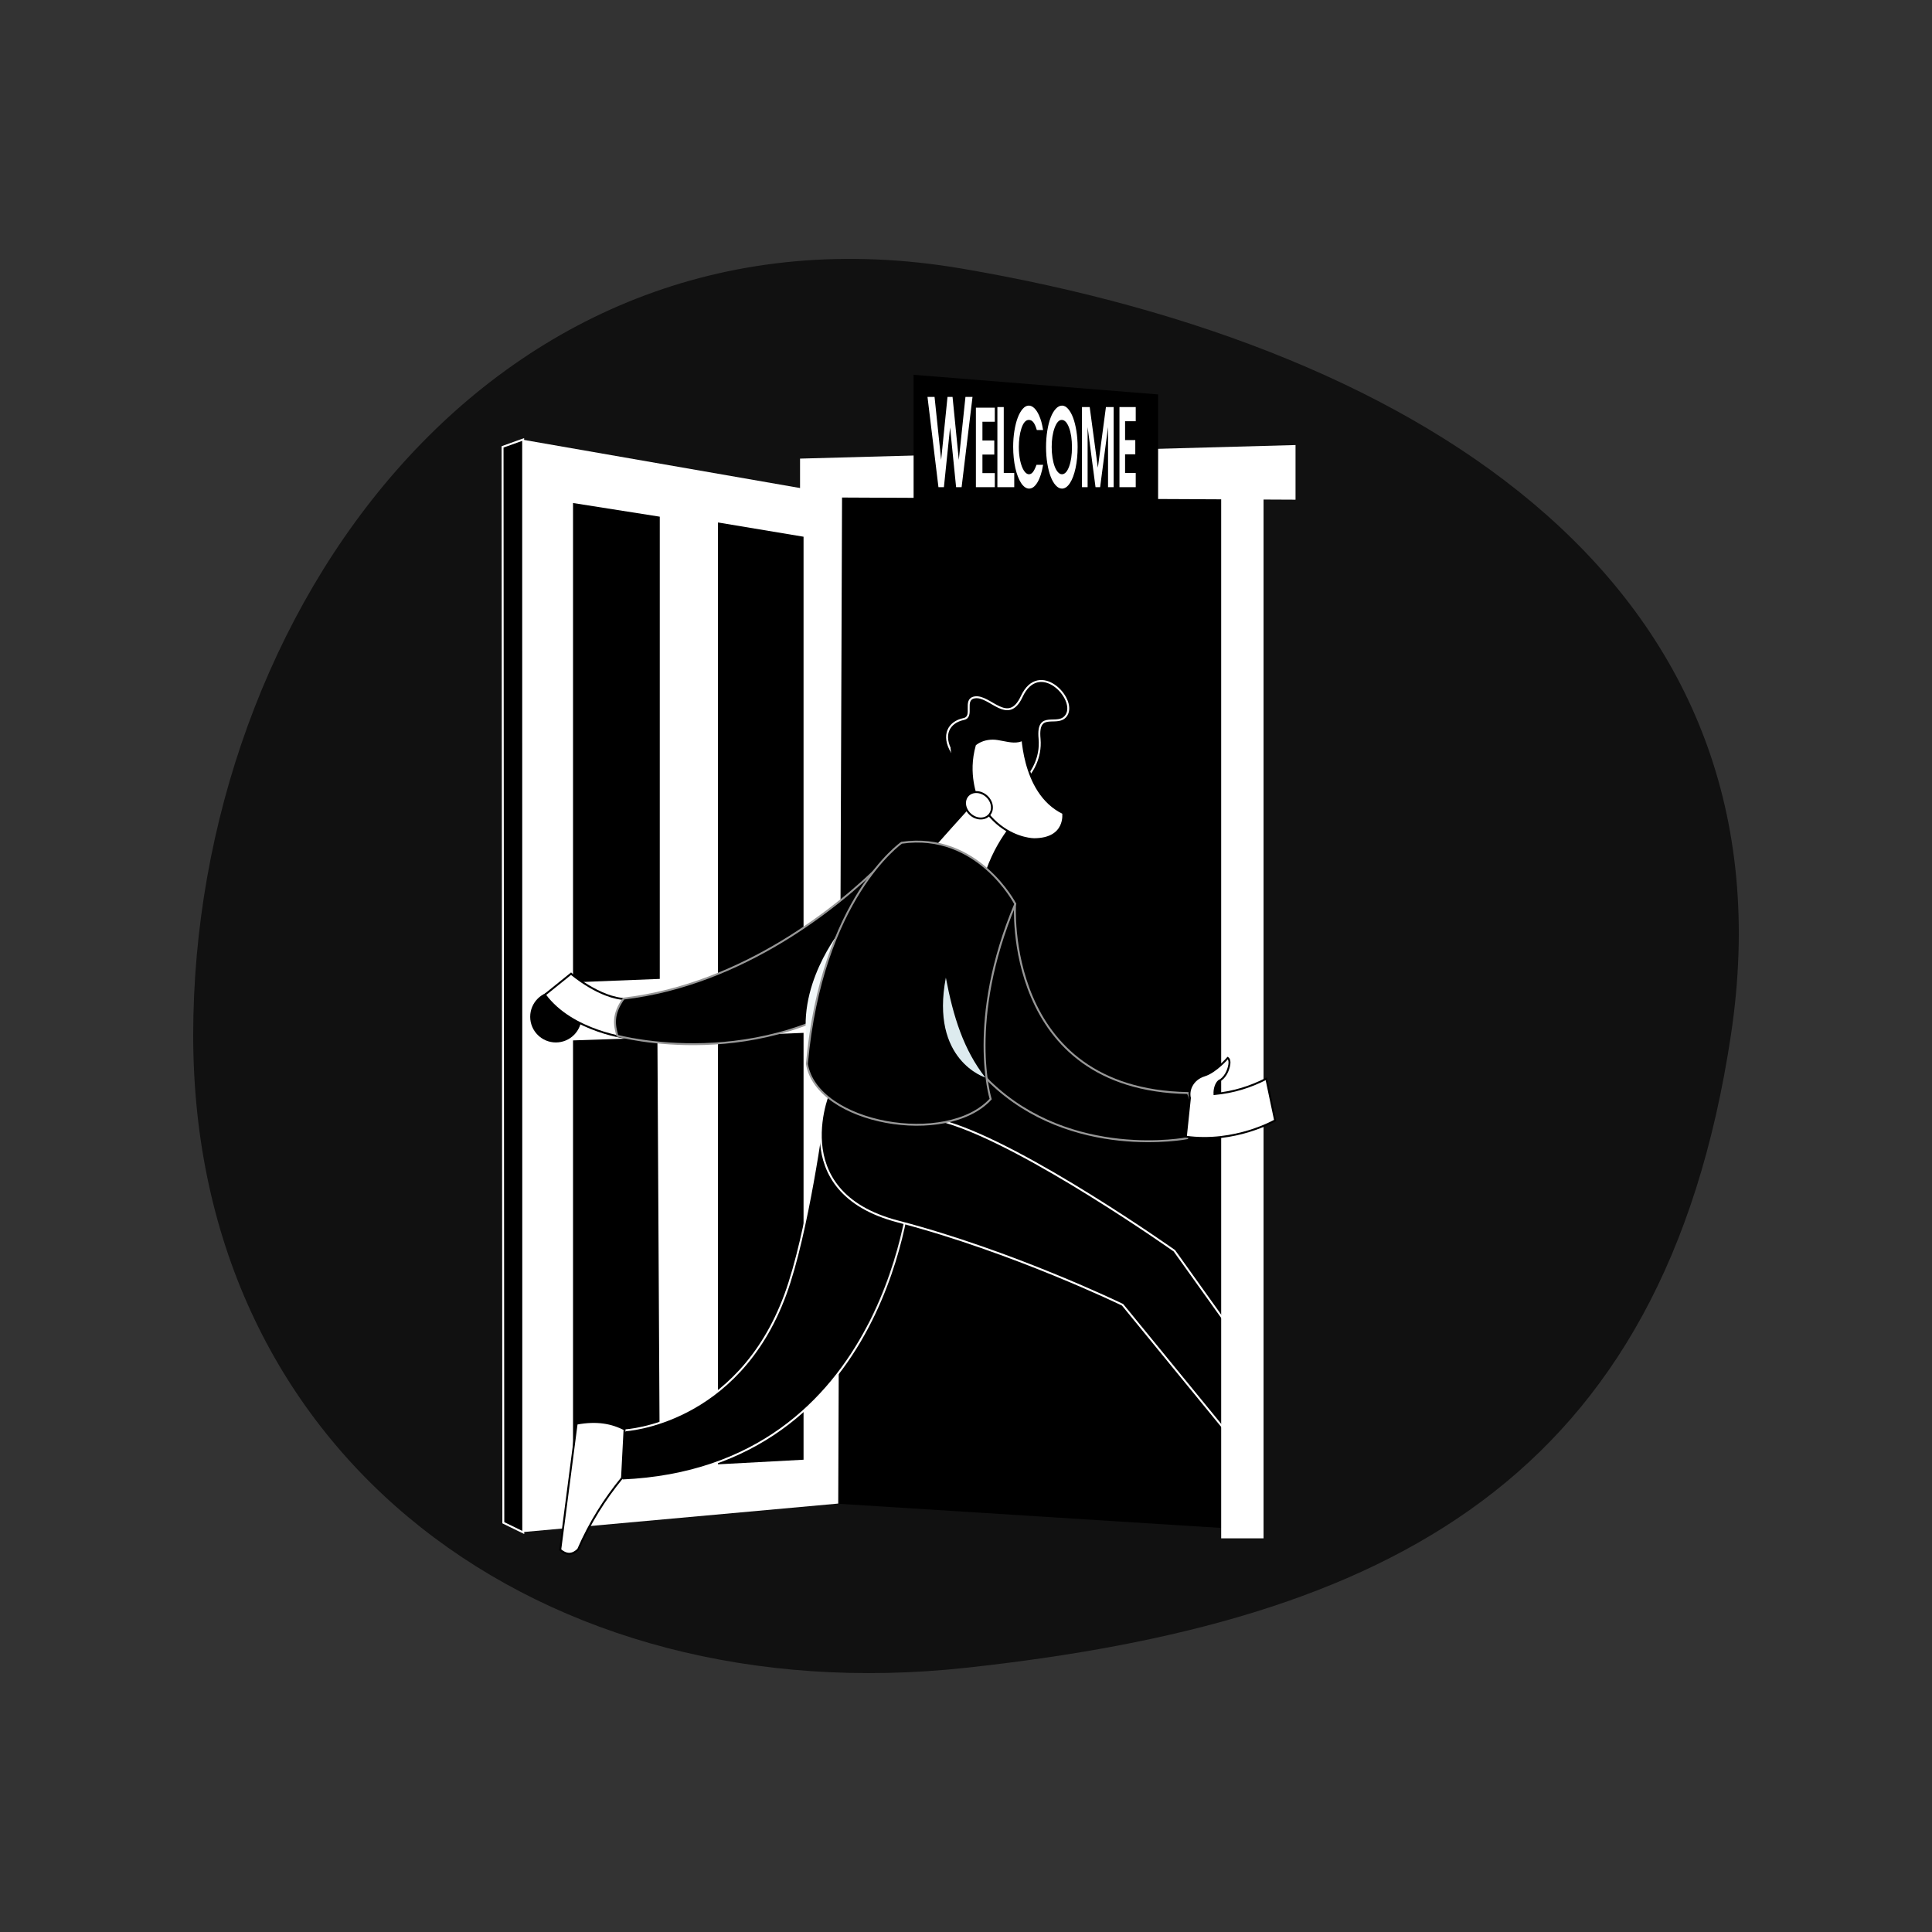
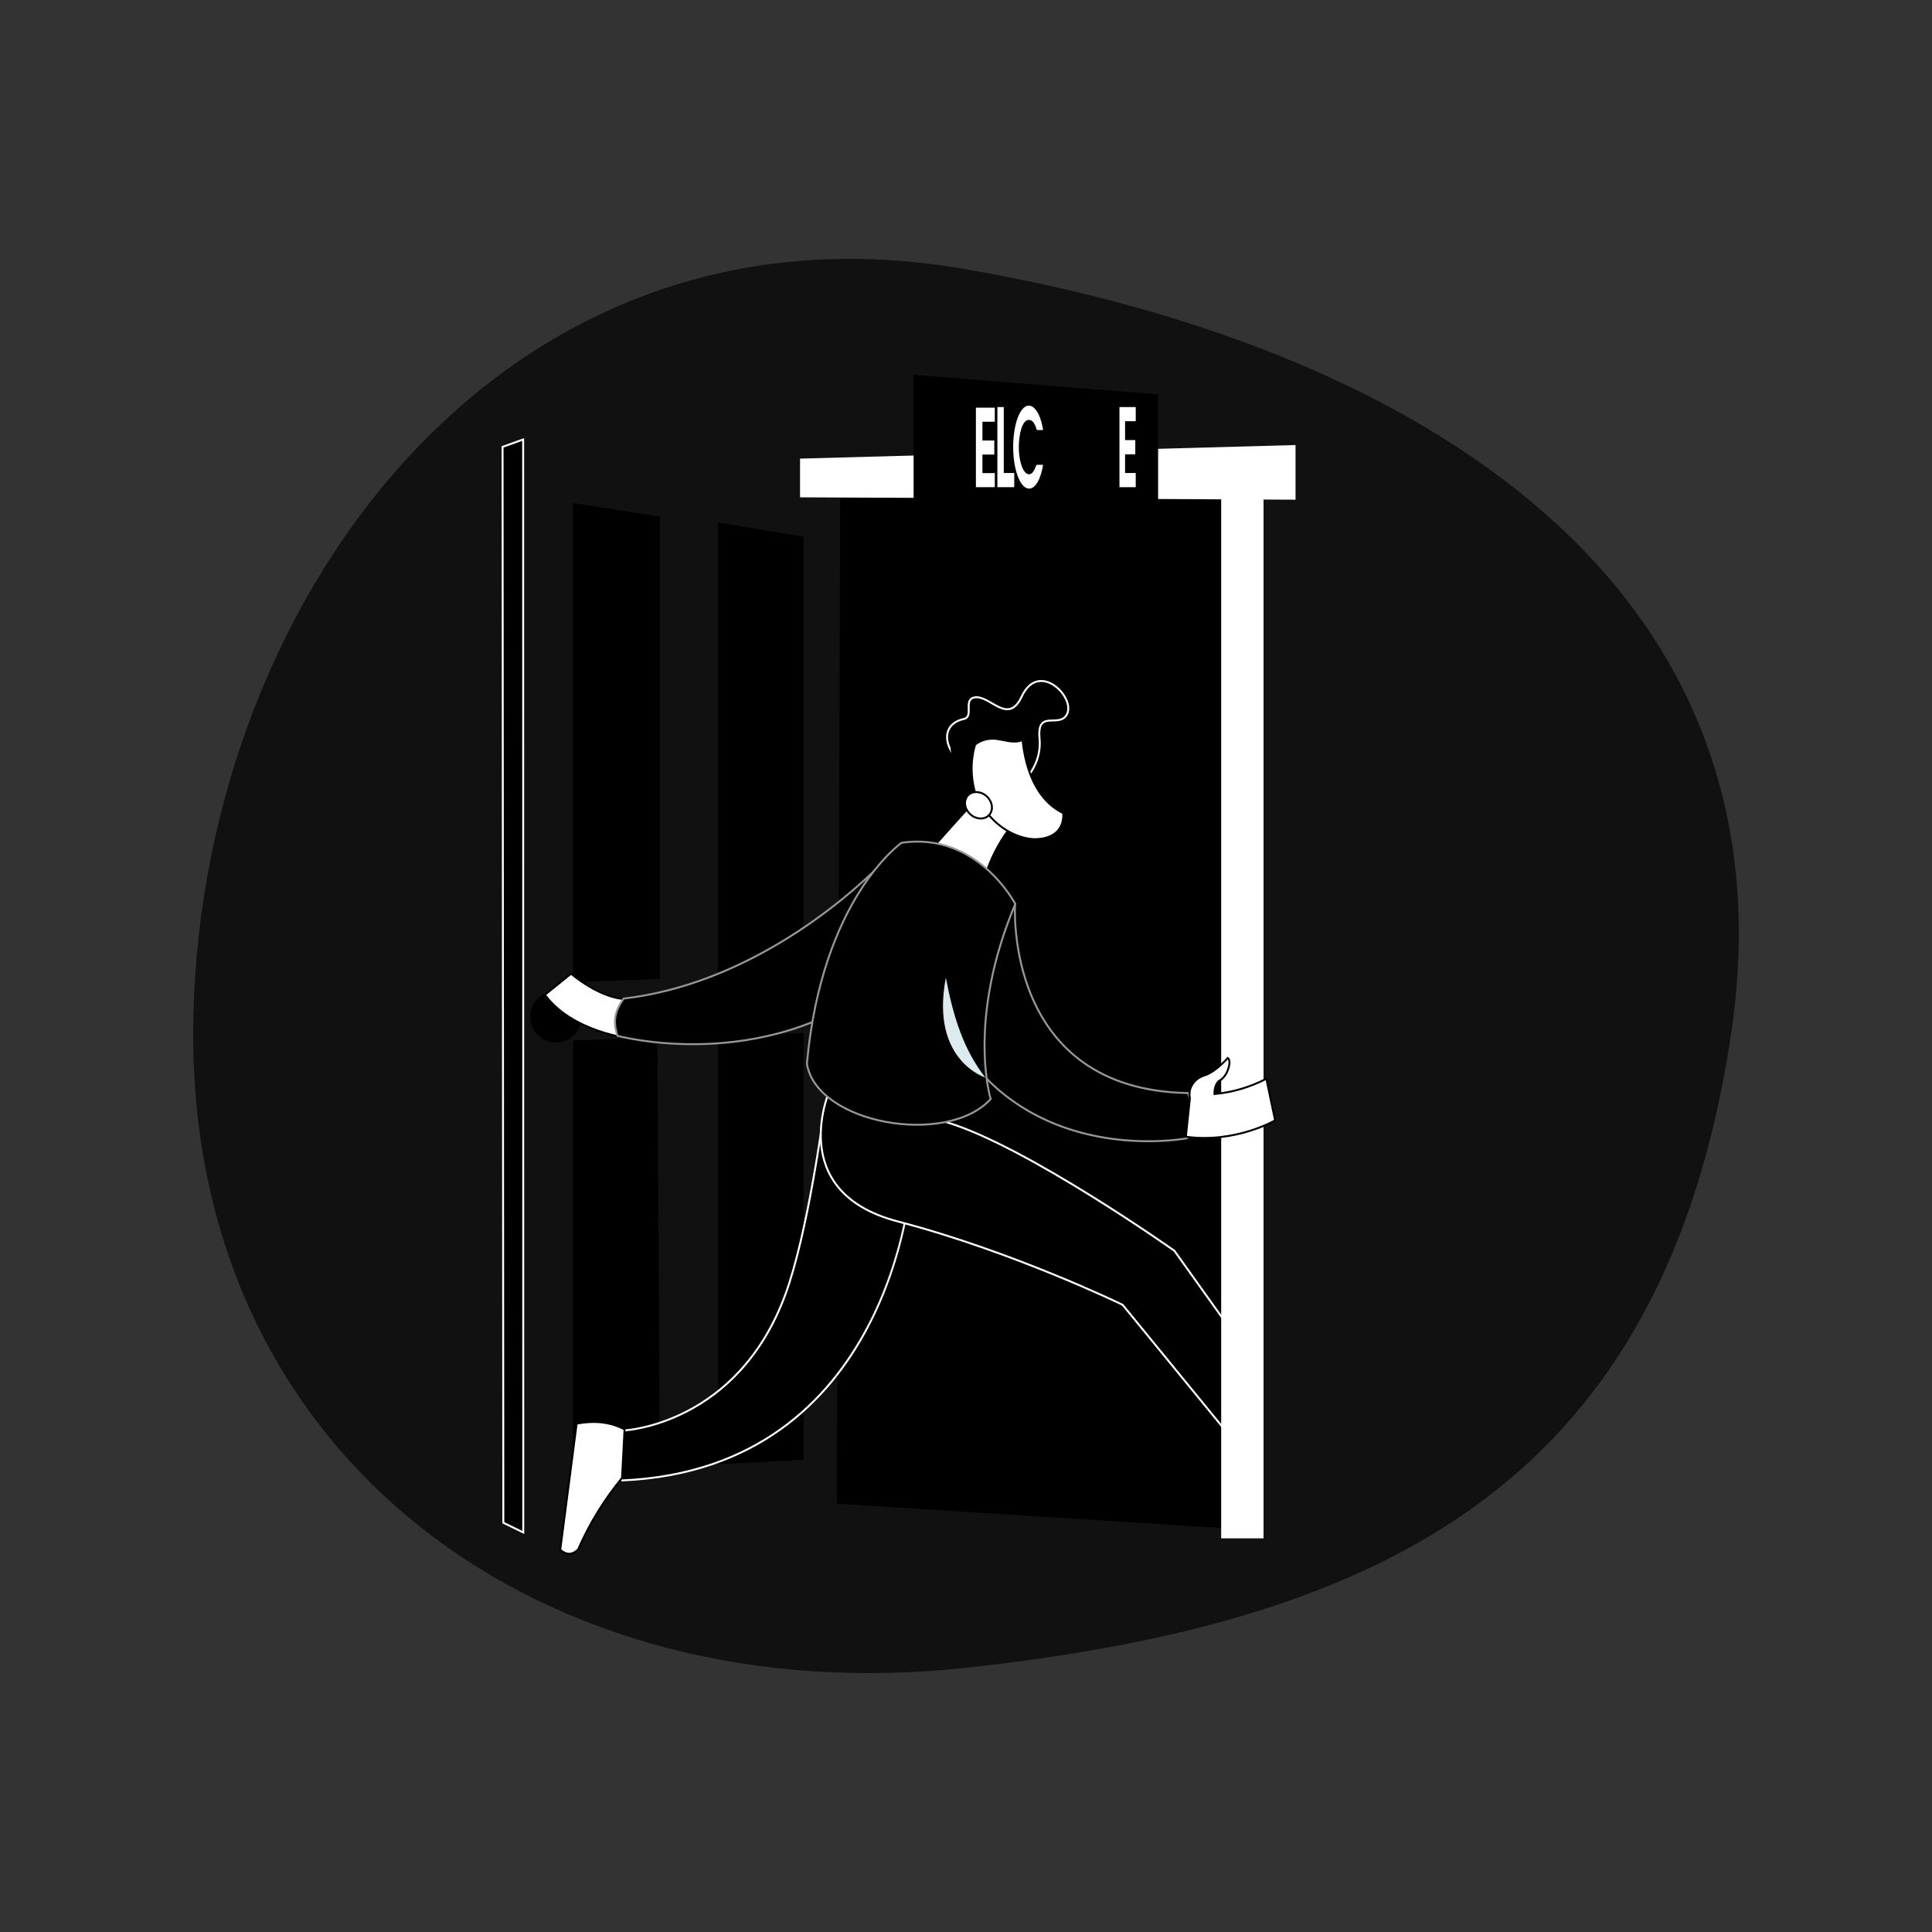
<svg xmlns="http://www.w3.org/2000/svg" width="1000px" height="1000px" viewBox="0 0 1000 1000" version="1.1">
  <rect x="0" y="0" width="1000" height="1000" fill="#333333" stroke="none" />
  <title>5. Illustrations /3. Scenes/ Login</title>
  <desc>Created with Sketch.</desc>
  <g id="5.-Illustrations-/3.-Scenes/-Login" stroke="none" stroke-width="1" fill="none" fill-rule="evenodd">
    <g id="Group" transform="translate(500, 500) scale(-1, 1) translate(-500, -500) translate(100, 134)">
      <path d="M400,729.245 C618.832,753.032 800,621.003 800,401.851 C800,182.699 643.438,-36.198 402.048,5.041 C160.658,46.281 -30.683,171.45 4.096,401.851 C38.875,632.252 181.168,705.459 400,729.245 Z" id="Oval" fill="#111111" />
      <polygon id="Shape" fill="#000000" points="465.132 123.386 267.097 122.473 264.556 657.078 466.826 644.293" />
      <g id="Door" transform="translate(464.155, 93.481)">
-         <polygon id="Shape" fill="#FFFFFF" points="4.63273864e-12 28.918 1.974 550.761 165.188 565.524 165.188 0.132" />
        <path d="M19.929,307.125 L64.215,308.894 L64.215,530.449 L19.929,528.068 L19.929,307.125 Z M95.566,309.565 L139.243,311.029 L139.243,535.939 L94.346,532.947 L95.566,309.565 Z M19.929,50.323 L64.215,42.942 L64.215,279.137 L19.929,277.366 L19.929,50.323 Z M94.346,39.954 L139.243,32.878 L139.243,280.967 L94.346,279.196 L94.346,39.954 Z" id="Combined-Shape" fill="#000000" />
        <polygon id="Shape" stroke="#FFFFFF" fill="#000000" points="175.327 560.685 175.72 3.825 165.061 1.30739863e-12 165.004 565.718" />
        <path d="M148.131,285.519 C155.464,285.519 161.417,291.472 161.417,298.805 C161.417,306.138 155.464,312.091 148.131,312.091 C140.798,312.091 134.845,306.138 134.845,298.805 C134.845,291.472 140.798,285.519 148.131,285.519 Z" id="Shape" fill="#000000" />
      </g>
      <path d="M428.583,478.531 C428.583,478.531 438.606,626.268 578.037,632.271 C581.603,623.99 581.014,615.943 576.496,606.336 C576.496,606.336 518.256,603.362 493.499,536.029 C481.839,504.315 473.799,443.244 473.799,443.244 C473.799,443.244 433.456,432.044 428.583,478.531 Z" id="Shape" stroke="#FFFFFF" fill="#000000" />
      <path d="M430.244,491.146 L463.124,483.25 C444.599,508.647 451.603,552.28 451.603,552.28 C451.112,552.02 450.629,551.755 450.153,551.483 C437.991,527.907 432.576,504.834 430.244,491.146 Z" id="Shape" fill="#000000" opacity="0.091" />
      <path d="M470.098,429.04 C470.098,429.04 494.783,482.714 435.221,498.244 C375.855,513.723 318.961,541.352 318.961,541.352 L256.723,617.455 C244.672,616.43 251.573,581.979 249.191,573.506 L292.142,513.397 C292.142,513.397 368.833,459.145 410.027,446.872 L470.098,429.04 Z" id="Shape" stroke="#FFFFFF" fill="#000000" />
      <path d="M576.733,605.808 L578.04,630.973 C586.972,641.881 594.689,654.054 600.736,667.967 C603.457,670.65 606.479,671.234 610.025,668.158 L601.526,602.876 C590.799,600.86 583.119,602.548 576.733,605.808 Z" id="Shape" stroke="#000000" fill="#FFFFFF" />
      <polygon id="Path" fill="#FFFFFF" points="267.918 124.452 267.918 662.248 245.99 662.248 245.99 124.556 229.436 124.635 229.436 96.351 485.899 103.378 485.899 123.415" />
      <g id="Welcome" transform="translate(363.623, 97.5) scale(-1, 1) translate(-363.623, -97.5) translate(300.123, 60)">
        <polygon id="Shape" fill="#000000" points="126.561 10.158 7.531753e-13 -1.02318154e-12 7.531753e-13 74.115 126.561 67.344" />
        <path d="M67.03,28.579 L63.776,28.579 C63.244,26.751 62.653,25.422 62.004,24.59 C61.354,23.758 60.573,23.343 59.661,23.343 C58.024,23.343 56.721,24.86 55.754,27.894 C55.353,29.118 55.037,30.571 54.806,32.253 C54.574,33.934 54.459,35.625 54.459,37.325 C54.459,39.865 54.694,42.223 55.163,44.398 C55.633,46.573 56.272,48.296 57.081,49.566 C57.889,50.836 58.77,51.472 59.724,51.472 C60.477,51.472 61.152,51.097 61.75,50.348 C62.347,49.598 62.968,48.346 63.61,46.591 C63.61,46.591 64.75,46.591 67.03,46.591 C66.415,50.375 65.457,53.372 64.154,55.584 C62.852,57.796 61.396,58.901 59.786,58.901 C59.033,58.901 58.299,58.645 57.583,58.134 C56.868,57.622 56.21,56.9 55.609,55.968 C55.008,55.036 54.453,53.907 53.946,52.582 C53.438,51.257 53.008,49.804 52.655,48.223 C52.303,46.642 52.028,44.915 51.831,43.041 C51.634,41.168 51.536,39.244 51.536,37.27 C51.536,34.382 51.75,31.622 52.178,28.99 C52.607,26.358 53.18,24.092 53.899,22.191 C54.618,20.29 55.474,18.773 56.469,17.64 C57.464,16.507 58.508,15.94 59.599,15.94 C60.587,15.94 61.539,16.374 62.455,17.243 C63.37,18.111 64.194,19.358 64.926,20.985 C65.424,22.118 65.825,23.233 66.129,24.33 C66.433,25.426 66.733,26.843 67.03,28.579 Z" id="Shape" fill="#FFFFFF" />
-         <path d="M76.845,15.94 C77.937,15.94 78.98,16.507 79.975,17.64 C80.97,18.773 81.827,20.295 82.545,22.205 C83.264,24.115 83.836,26.395 84.261,29.045 C84.686,31.695 84.898,34.474 84.898,37.38 C84.898,41.364 84.542,45.001 83.831,48.291 C83.119,51.581 82.145,54.172 80.908,56.064 C79.671,57.955 78.303,58.901 76.804,58.901 C75.671,58.901 74.594,58.344 73.575,57.229 C72.556,56.114 71.68,54.602 70.948,52.692 C70.216,50.782 69.633,48.497 69.202,45.838 C68.77,43.178 68.554,40.377 68.554,37.435 C68.554,34.455 68.768,31.636 69.196,28.977 C69.625,26.317 70.205,24.037 70.938,22.136 C71.67,20.235 72.549,18.728 73.575,17.613 C74.601,16.498 75.691,15.94 76.845,15.94 Z M76.659,23.343 C75.228,23.343 74.007,24.709 72.995,27.441 C71.983,30.174 71.477,33.487 71.477,37.38 C71.477,39.335 71.615,41.181 71.891,42.918 C72.167,44.654 72.541,46.148 73.01,47.4 C73.48,48.652 74.043,49.644 74.7,50.375 C75.356,51.106 76.051,51.472 76.783,51.472 C78.269,51.472 79.504,50.146 80.488,47.496 C81.473,44.846 81.965,41.51 81.965,37.489 C81.965,33.413 81.462,30.037 80.457,27.359 C79.452,24.681 78.186,23.343 76.659,23.343 Z" id="Combined-Shape" fill="#FFFFFF" />
-         <path d="M15.688,58.161 L12.864,58.161 C12.864,58.161 10.973,42.585 7.191,11.432 C7.191,11.432 8.409,11.432 10.845,11.432 C10.845,11.432 11.982,22.304 14.257,44.047 C14.257,44.047 15.356,33.175 17.553,11.432 C17.553,11.432 18.422,11.432 20.16,11.432 C20.16,11.432 21.242,22.304 23.405,44.047 C23.405,44.047 24.551,33.175 26.842,11.432 C26.842,11.432 28.06,11.432 30.497,11.432 L24.849,58.161 L22,58.161 C22,58.161 20.961,47.856 18.882,27.245 L15.688,58.161 Z" id="Shape" fill="#FFFFFF" />
        <path d="M46.665,50.814 L52.096,50.814 L52.096,58.161 L43.369,58.161 C43.369,58.161 43.369,44.334 43.369,16.681 C43.369,16.681 44.468,16.681 46.665,16.681 L46.665,50.814 Z" id="Shape" fill="#FFFFFF" />
        <path d="M42.029,24.307 L35.629,24.307 L35.629,33.987 L41.764,33.987 L41.764,41.275 L35.629,41.275 L35.629,50.874 L42.029,50.874 L42.029,58.161 L32.248,58.161 C32.248,58.161 32.248,44.447 32.248,17.019 C32.248,17.019 35.508,17.019 42.029,17.019 L42.029,24.307 Z" id="Shape" fill="#FFFFFF" />
        <path d="M114.975,24.028 L109.461,24.028 L109.461,33.788 L114.747,33.788 L114.747,41.136 L109.461,41.136 L109.461,50.814 L114.975,50.814 L114.975,58.161 L106.549,58.161 C106.549,58.161 106.549,44.334 106.549,16.681 C106.549,16.681 109.358,16.681 114.975,16.681 L114.975,24.028 Z" id="Shape" fill="#FFFFFF" />
-         <path d="M90.07,58.161 L87.158,58.161 C87.158,58.161 87.158,44.334 87.158,16.681 C87.158,16.681 88.488,16.681 91.148,16.681 C91.148,16.681 92.557,27.153 95.376,48.099 C95.376,48.099 96.769,37.626 99.553,16.681 C99.553,16.681 100.883,16.681 103.543,16.681 L103.543,58.161 L100.641,58.161 C100.641,58.161 100.641,47.789 100.641,27.044 L96.547,58.161 L94.164,58.161 C94.164,58.161 92.799,47.789 90.07,27.044 L90.07,58.161 Z" id="Shape" fill="#FFFFFF" />
      </g>
      <g id="Character" transform="translate(240, 218.475)">
        <path d="M132.442,70.487 C132.442,70.487 146.339,83.928 151.417,106.029 C168.983,116.36 177.876,109.329 184.285,94.263 C184.285,94.263 151.778,57.381 151.047,57.554 L132.442,70.487 Z" id="Shape" stroke="#000000" fill="#FFFFFF" />
        <path d="M126.673,47.56 C126.673,47.56 120.943,40.223 121.924,29.896 C123.39,14.464 112.195,24.44 107.966,17.608 C102.648,9.014 122.193,-11.194 131.159,8.043 C138.264,23.285 147.589,7.1 155.556,8.502 C161.702,9.583 155.661,18.538 161.193,19.691 C168.824,21.283 172.661,27.879 167.309,36.899 C152.395,62.034 126.673,47.56 126.673,47.56 Z" id="Shape" stroke="#FFFFFF" fill="#000000" />
        <g id="Hand" transform="translate(286, 136.525) rotate(-13) translate(-286, -136.525) translate(202, 77.525)">
          <path d="M119.747,117.024 C119.747,117.024 149.566,120.567 167.773,104.919 L157.046,91.24 C157.046,91.24 139.725,100.392 126.242,97.637 L119.747,117.024 Z" id="Shape" stroke="#000000" fill="#FFFFFF" />
          <path d="M13.475,-8.81072992e-13 C29.468,25.629 68.975,76.749 127.621,97.665 C131.573,107.172 129.104,112.252 126.469,117.16 C126.469,117.16 48.987,120.268 7.95807864e-13,59.995 L13.475,-8.81072992e-13 Z" id="Shape" stroke="#979797" fill="#000000" />
        </g>
        <path d="M131.033,24.426 C131.033,24.426 131.671,57.742 109.702,68.381 C109.702,68.381 107.743,81.801 124.72,81.896 C124.72,81.896 124.72,81.896 124.72,81.896 C124.73,81.896 159.136,82.08 162.389,26.01 C162.389,26.01 143.701,27.747 131.033,24.426 Z" id="Shape" stroke="#000000" fill="#FFFFFF" />
        <path d="M163.053,33.905 L168.018,34.428 C167.407,42.856 164.789,53.161 158.922,61.717 C155.794,64.021 154.218,60.841 154.218,60.841 C153.768,59.422 159.262,48.603 154.89,33.235 C152.597,31.448 149.685,30.383 146.177,30.361 C139.664,30.319 130.547,36.02 125.942,25.551 L133.277,14.406 L165.145,25.965 L163.053,33.905 Z" id="Combined-Shape" fill="#000000" />
        <path d="M149.328,59.66 C152.389,56.902 156.762,56.758 159.087,59.338 C161.412,61.919 160.814,66.253 157.753,69.011 C154.691,71.769 150.319,71.913 147.994,69.332 C145.669,66.752 146.267,62.417 149.328,59.66 Z" id="Shape" stroke="#000000" fill="#FFFFFF" />
-         <path d="M224.685,128.77 C224.685,128.77 249.143,158.509 241.543,190.458 L209.239,169.339 L224.685,128.77 Z" id="Shape" fill="#F2F8F9" />
        <path d="M45.142,213.286 C41.906,221.088 42.05,228.883 45.505,236.671 C45.505,236.671 105.294,248.383 147.597,207.576 C147.605,207.569 172.906,183.156 169.425,135.582 C162.861,118.486 151.631,109.639 134.609,115.314 C134.609,115.314 141.025,211.562 45.142,213.286 Z" id="Shape" stroke="#979797" fill="#000000" />
        <path d="M193.327,83.73 C193.327,83.73 234.603,112.347 242.345,198.171 C237.164,229.332 169.87,241.103 147.234,216.396 C147.234,216.396 159.89,175.844 134.499,115.417 C134.499,115.417 153.82,78.009 193.327,83.73 Z" id="Shape" stroke="#979797" fill="#000000" />
        <path d="M149.995,205.252 C149.995,205.252 178.664,196.407 170.429,153.556 C166.591,173.819 161.25,190.87 149.995,205.252 Z" id="Shape" fill="#DDEBEF" />
        <path d="M31.38,213.797 C31.496,211.615 30.874,208.575 29.102,207.016 C28.983,206.911 25.497,205.642 23.944,199.726 C22.962,195.986 24.504,195.128 24.504,195.128 C24.504,195.128 30.663,202.316 36.56,204.156 C42.964,206.154 45.103,211.932 44.103,215.851 L46.205,235.894 C20.635,239.426 1.77990955e-12,227.426 1.77990955e-12,227.426 L4.542,205.894 C12.786,210.108 21.554,212.88 31.38,213.797 Z" id="Combined-Shape" stroke="#000000" fill="#FFFFFF" />
      </g>
      <g id="Legs" transform="translate(248.85, 429.04)" />
    </g>
  </g>
</svg>